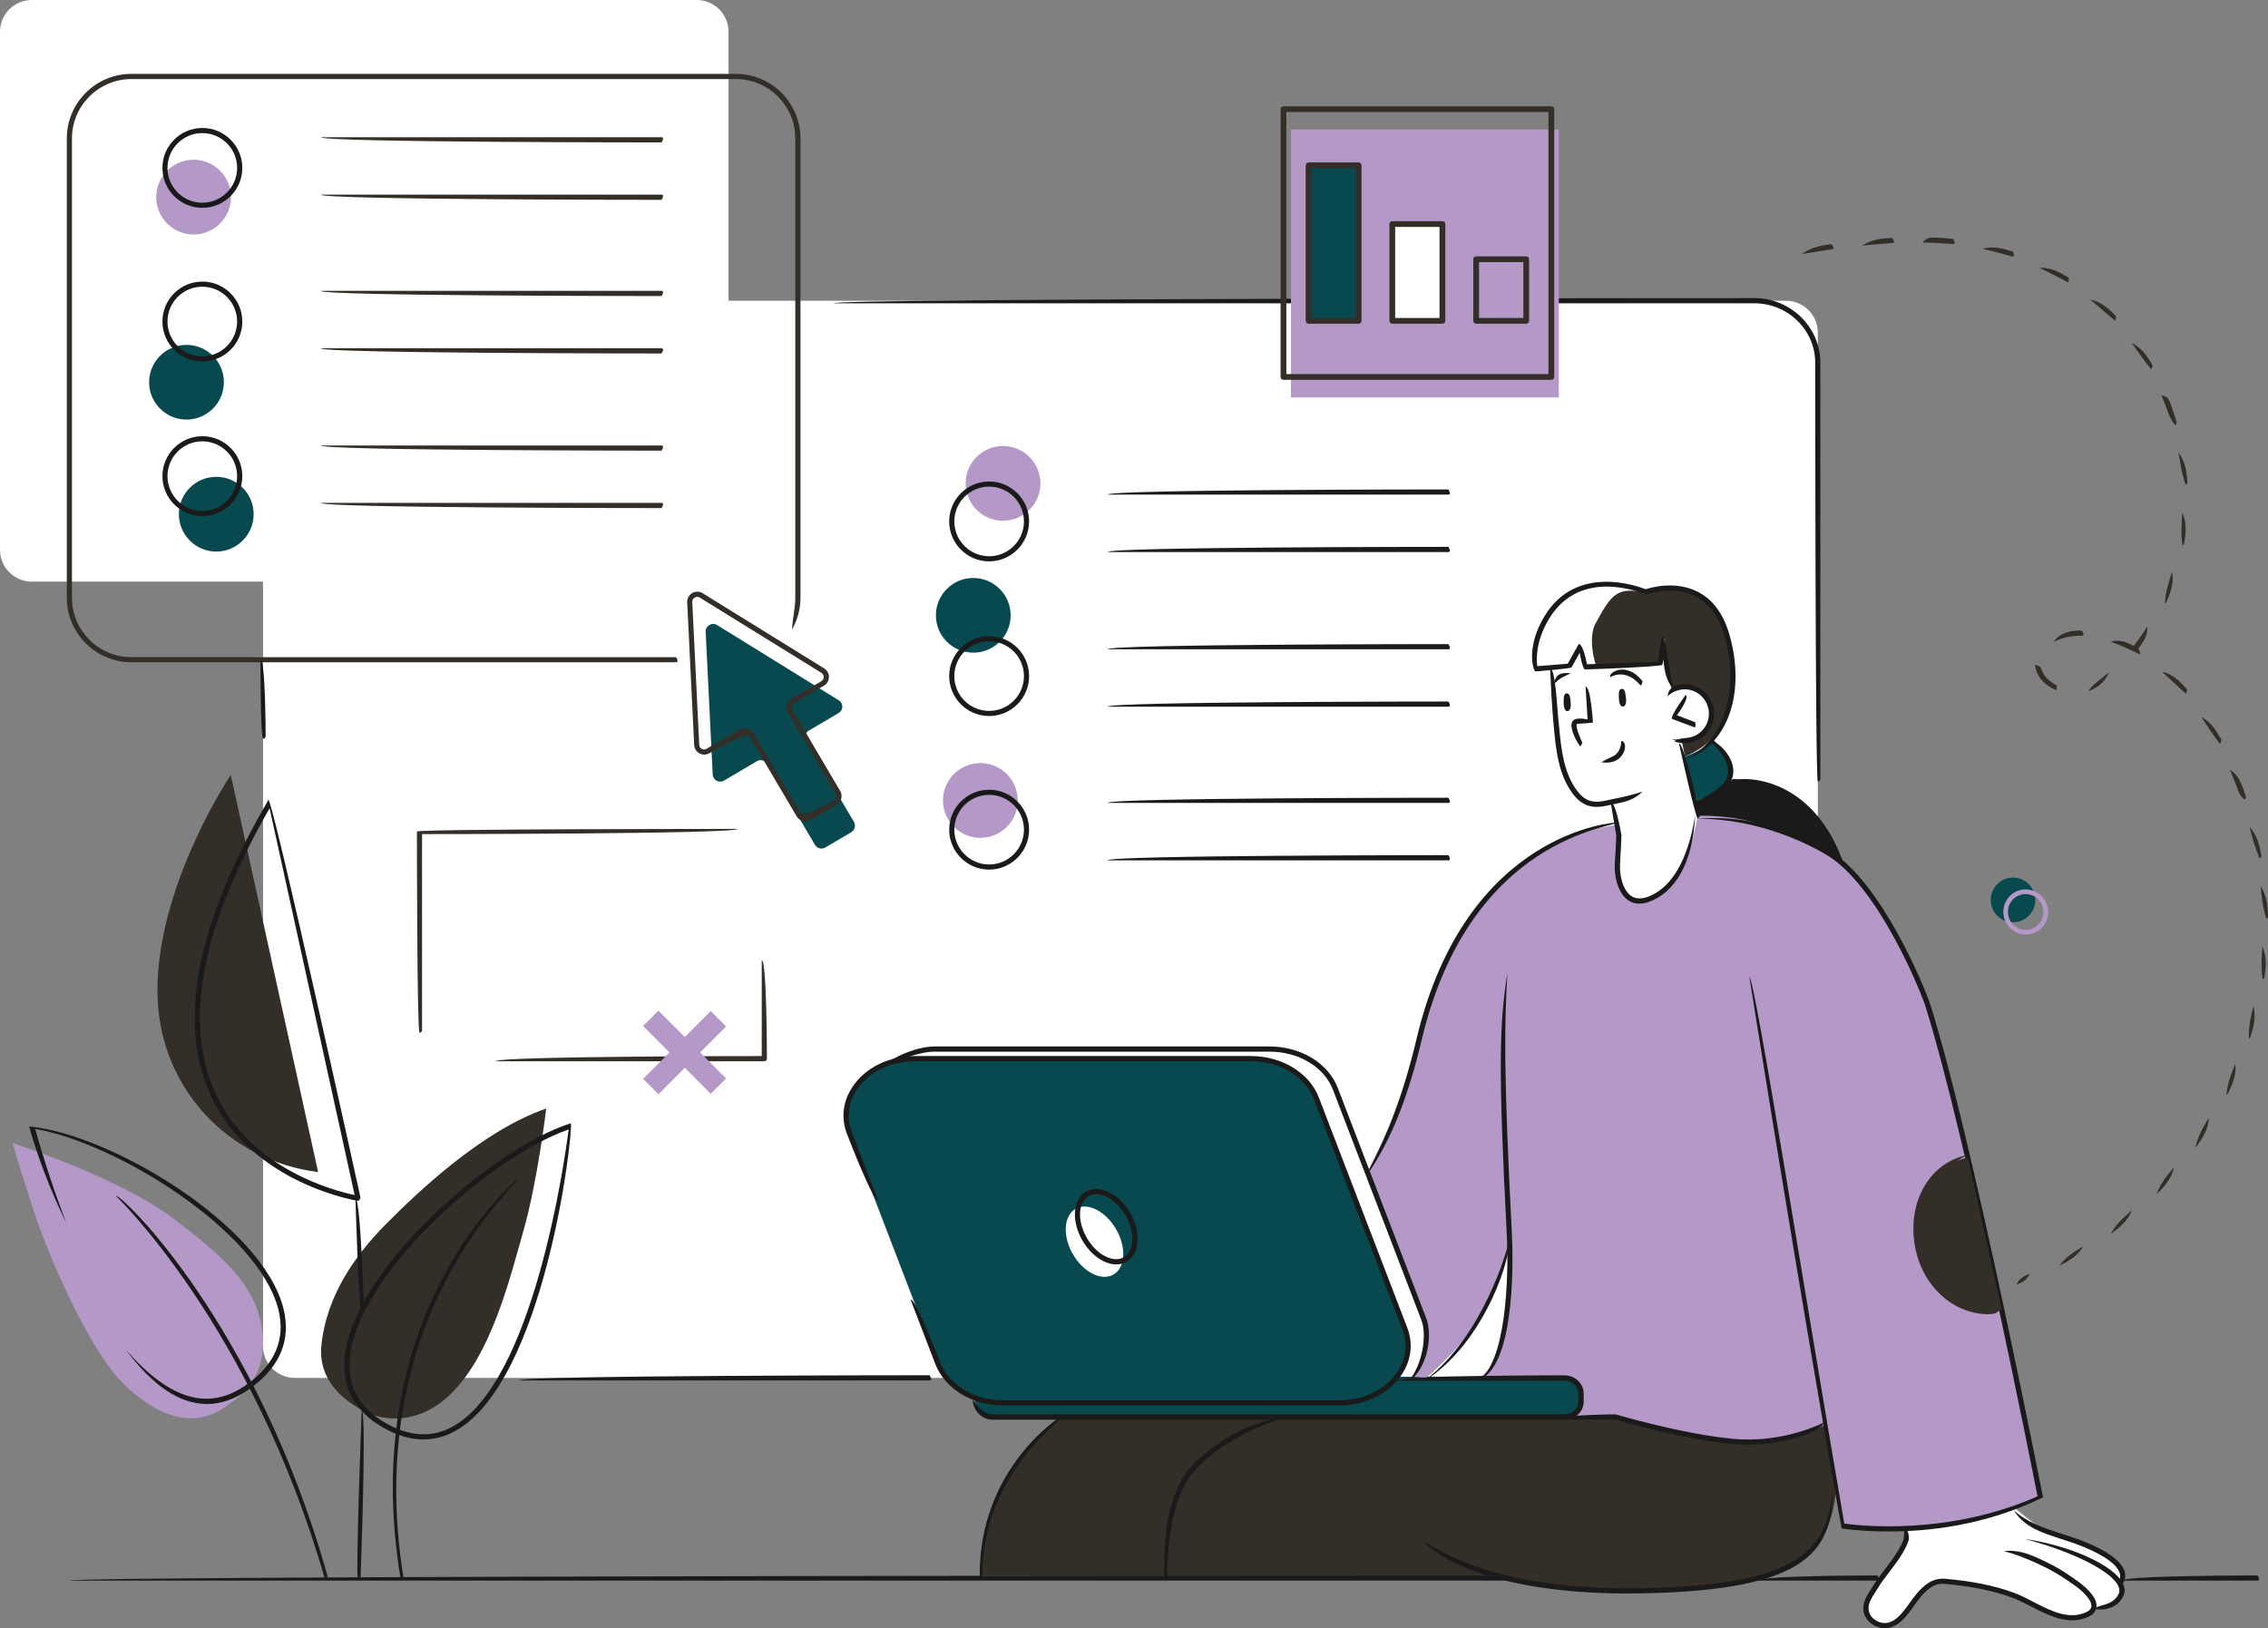
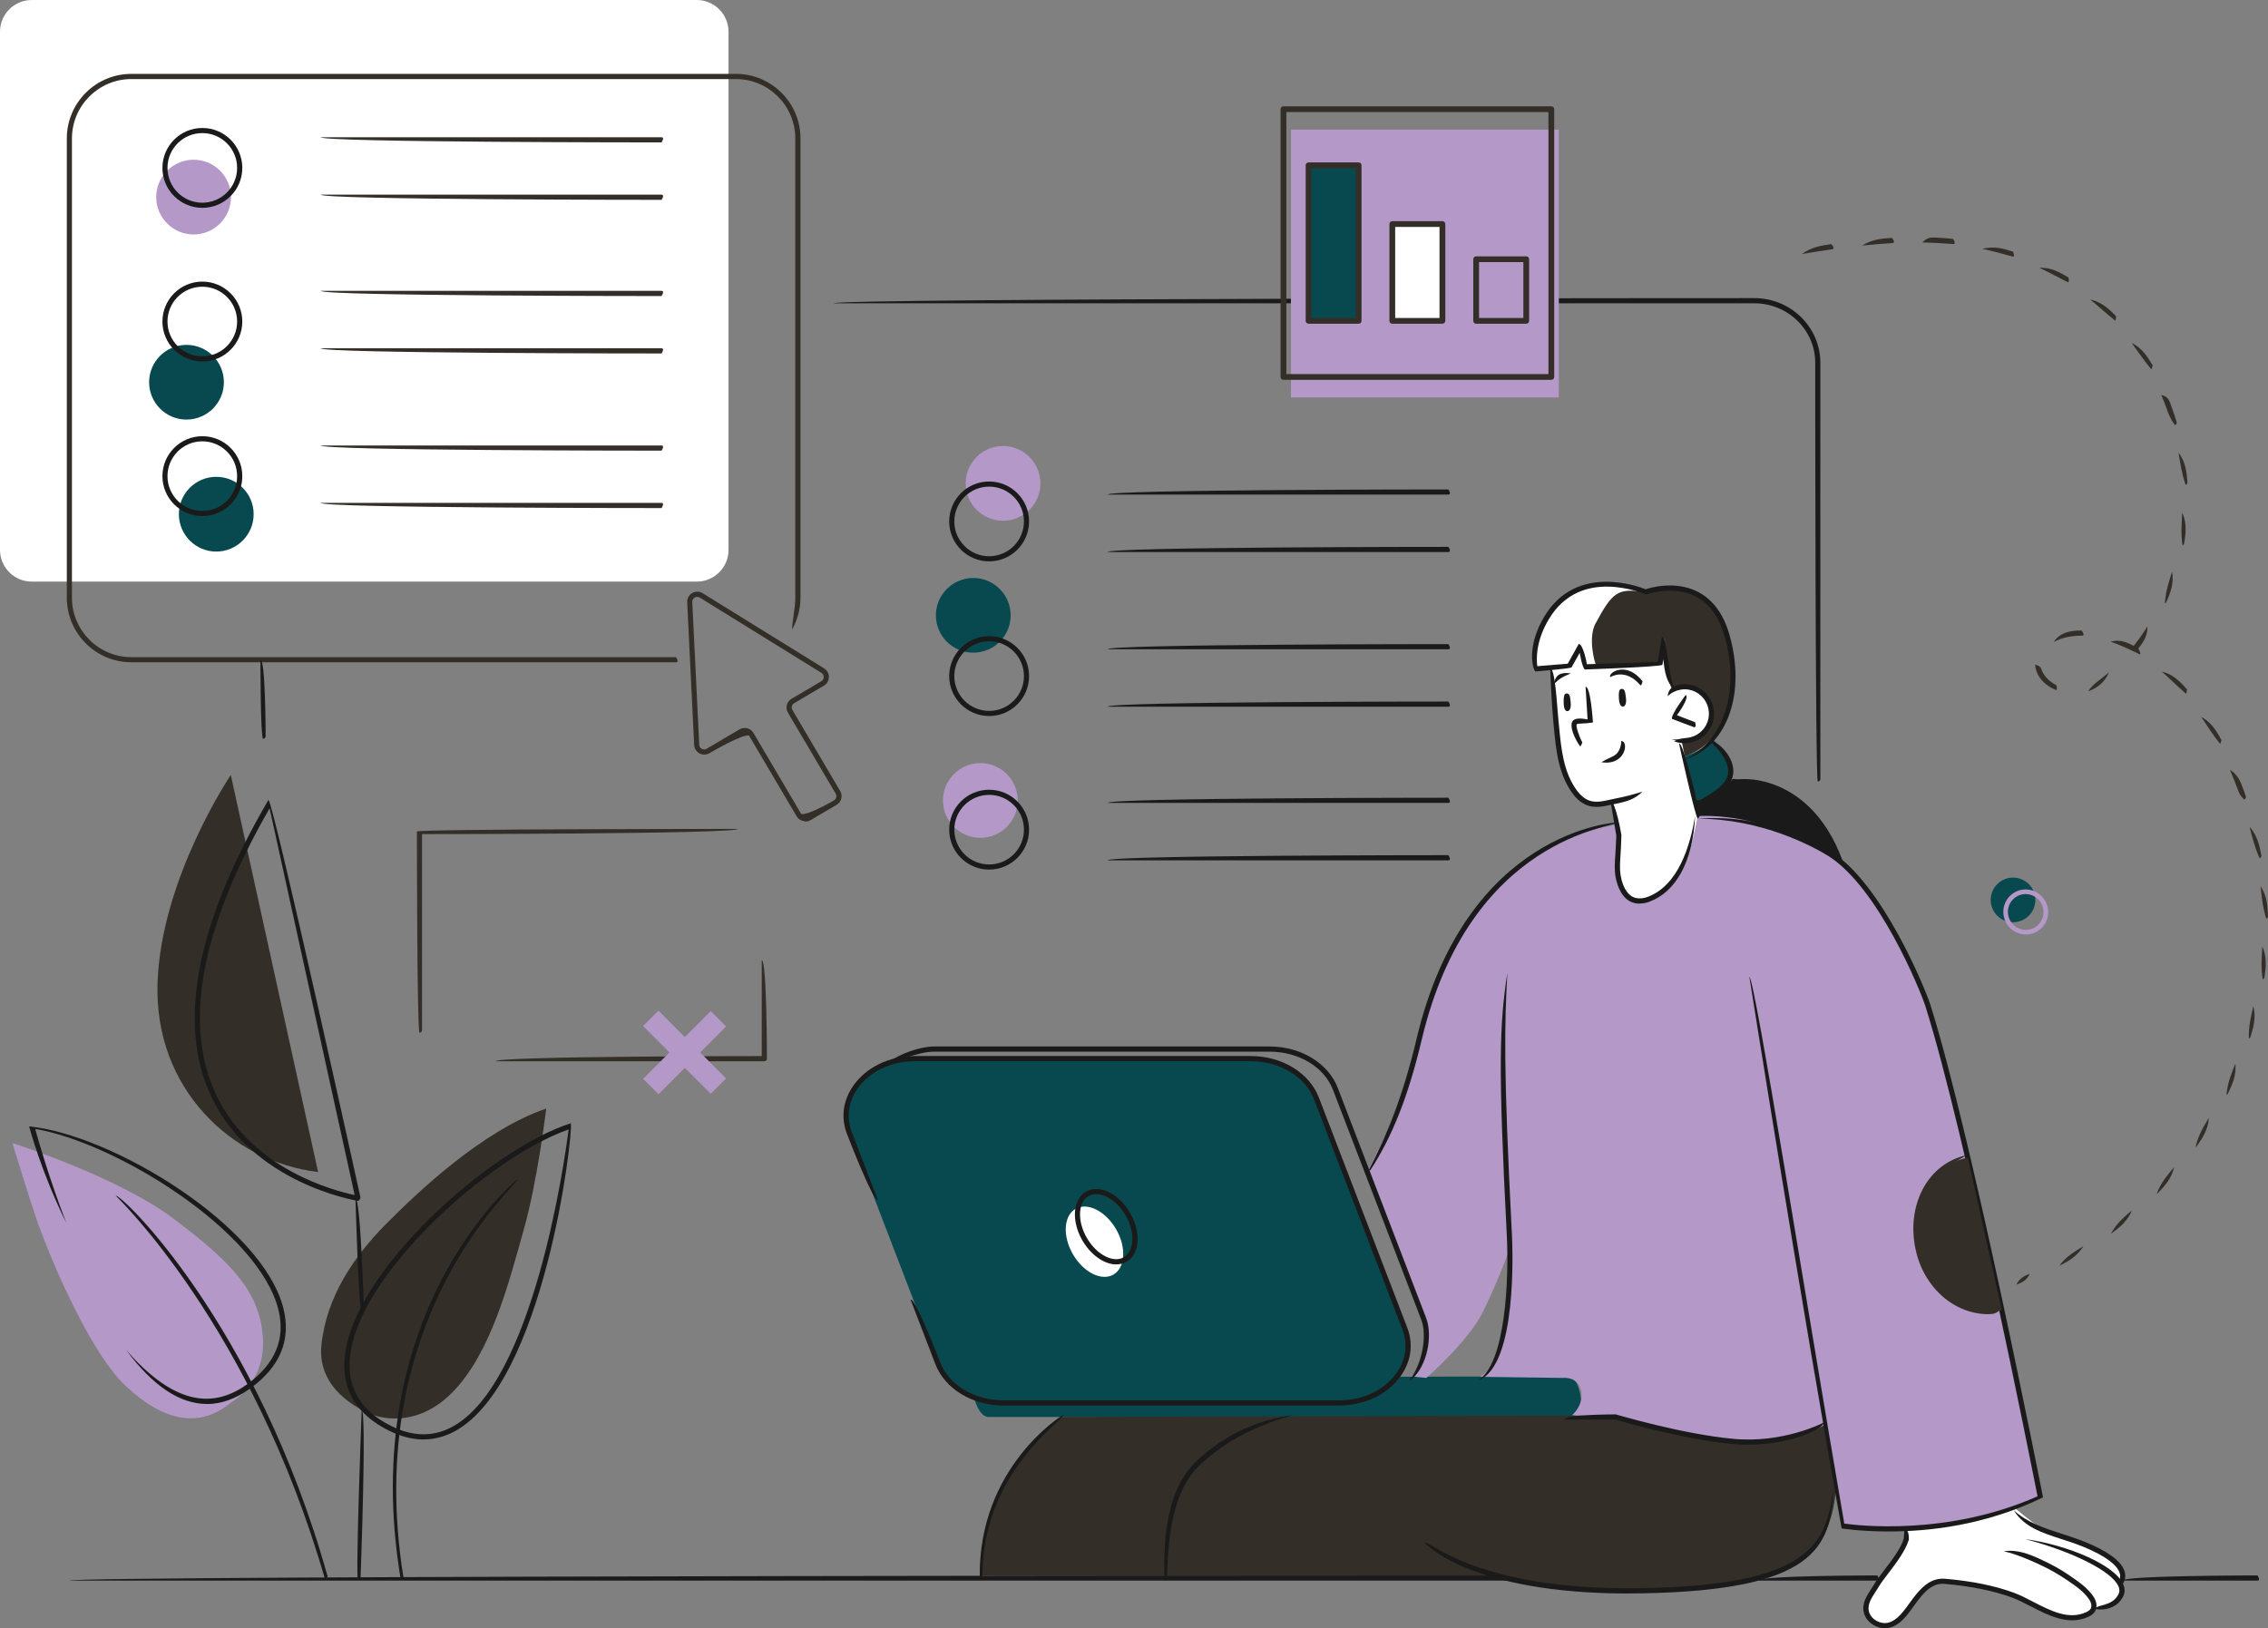
<svg xmlns="http://www.w3.org/2000/svg" id="Layer_2" data-name="Layer 2" viewBox="0 0 394.06 282.97">
  <rect x="0" y="0" width="394.06" height="282.97" fill="#808080" stroke="none" />
  <defs>
    <style>
      .cls-1 {
        fill: #1a1a1a;
      }

      .cls-1, .cls-2, .cls-3, .cls-4, .cls-5, .cls-6, .cls-7 {
        stroke-width: 0px;
      }

      .cls-2 {
        fill-rule: evenodd;
      }

      .cls-2, .cls-7 {
        fill: #b398c8;
      }

      .cls-3 {
        fill: #084950;
      }

      .cls-4 {
        fill: #332e27;
      }

      .cls-5 {
        fill: #ccc;
      }

      .cls-6 {
        fill: #fff;
      }
    </style>
  </defs>
  <g id="Colored">
    <g id="Woman_Tasklist" data-name="Woman Tasklist">
-       <path class="cls-6" d="m51.22,52.27h259.1c3.05,0,5.52,2.47,5.52,5.52v176.16c0,3.04-2.47,5.52-5.52,5.52H51.22c-3.05,0-5.52-2.47-5.52-5.52V57.78c0-3.05,2.47-5.52,5.52-5.52Z" />
      <path class="cls-6" d="m5.52,0h115.54c3.04,0,5.52,2.47,5.52,5.52v90.04c0,3.05-2.47,5.52-5.52,5.52H5.52c-3.05,0-5.52-2.47-5.52-5.52V5.52C0,2.47,2.47,0,5.52,0Z" />
      <path class="cls-3" d="m274.69,243.13c-.27-2.25-1.02-3.74-2.1-3.86-1.08-.11-29.88,0-29.88,0,1.79-2.16,2.54-5.28,1.35-8.38l-15.35-39.98c-1.58-4.12-6.21-6.92-11.44-6.92h-58.26c-8.12,0-13.9,6.53-11.44,12.93l4.53,11.8,6.52,16.98,4.3,11.2c1.03,2.69,3.37,4.82,6.33,5.97-.03,0,.83,3.62,2.72,3.39h101.15s1.84-.88,1.57-3.13Z" />
      <path class="cls-7" d="m280.3,143.44s-10.46,1.5-17.08,7.7c-6.62,6.2-10.6,11.33-14.42,21.84-3.82,10.5-1.74,11.06-5.84,19.68-4.1,8.61-5.19,10.67-5.19,10.67l9.83,26.65s1.01,7.44-2.42,9.22l2.65.27s7.27-6.31,9.8-11.42c2.53-5.11,4.59-10.76,4.59-10.76,0,0,.07,6.43-.51,11.49-.57,5.05-1.93,8.91-4.54,10.5l14.29.19s2.68-.36,3.24,2.19c.56,2.55-1.57,4.3-1.57,4.3l7.17.3s10.77,3.6,21.72,4.32c10.95.72,15.07-2.94,15.07-2.94l2.98,17.55s11.17,1.37,19.52-.45c8.34-1.82,14.97-4.43,14.97-4.43,0,0-9.5-45.5-10.42-49.52-.91-4.02-5.74-24.18-6.85-28.13-1.1-3.94-3.22-11.93-8.18-20.67-4.96-8.74-8.78-12.53-12.4-14.35-3.62-1.82-12.4-6.43-21.73-5.83-9.33.6-14.67,1.61-14.67,1.61Z" />
      <path class="cls-6" d="m294.97,141.82l-2.81-13.11s3.83.04,5.02-2.77c1.19-2.81-1.07-5.93-3.19-6.22-2.12-.29-3.48.03-3.48.03l-1.45-6.15c-.33,0-.64,1.84-.64,1.84l-12.84.43-.79-3.35-2.47,3.27-2.89.23,1.32,13.22s1.36,10.47,5.59,10.41c4.22-.06,3.97-.3,3.97-.3l1.14,5.38s-2.31,12.24,3.36,11.86c5.66-.38,8.58-8.04,9.1-9.98.52-1.94,1.07-4.79,1.07-4.79Z" />
      <path class="cls-6" d="m331.15,265.76v1.94s-5.18,8.01-6.23,9.59c-1.05,1.58-.65,4.47,1.6,5.09,2.25.62,4.64-2.37,5.96-4,1.32-1.63,3.19-3.74,5.1-3.57s7.25.43,13.04,2.78c5.79,2.35,6.64,3.51,9.2,3.56,2.55.06,3.59-1.4,3.99-1.88,0,0,1.71.72,3.88-.94,2.17-1.66.55-3.27.55-3.27,0,0,1.14-.56.59-2.18-.55-1.62-2.8-2.61-5.41-3.92-2.62-1.31-6.23-1.69-8.57-3.22-2.34-1.54-4.57-3.49-4.57-3.49,0,0-3.94,1.27-9.55,2.29-5.61,1.02-9.57,1.22-9.57,1.22Z" />
      <path class="cls-1" d="m319.45,149.42s-1.61-5.75-5.99-9.64c-4.38-3.89-12.37-4.41-12.37-4.41,0,0-4.03,3.77-6.48,3.67l.57,2.76s5.51-.3,11.05,1.57c5.54,1.87,13.23,6.04,13.23,6.04Z" />
      <path class="cls-4" d="m292.74,131.45s4.75-1.53,6.76-6.22c2.01-4.69,1.96-8.9.95-13.3-1.02-4.4-2.93-8.41-6.89-9.21-3.95-.8-7.63.16-7.63.16,0,0-3.88-2.24-8.82-1.22-4.94,1.02-10.5,4.76-10.38,14.58l5.35-.38,2.59-3.53.55,3.44,13.18-.33s.86-4.69.86-4.52-.28,5.67,1.24,8.83c0,0,5.15-1.59,6.42,2.3,1.27,3.89-1.04,6.89-4.77,6.66-3.74-.22,0-.22,0-.22l.59,2.96Z" />
      <path class="cls-3" d="m297.5,128.34s2.32,2.37,2.99,4.39c.67,2.01.04,4.59-5.53,6.39-.58,0-2.23-7.66-2.23-7.66,0,0,3.69-1.09,4.77-3.11Z" />
      <path class="cls-5" d="m341.85,201.17s-10.66,2.81-8.7,14.29c1.96,11.48,11.03,13.41,14.66,12.11l-5.96-26.4Z" />
      <path class="cls-6" d="m193.92,213.63c1.82,3.15,1.61,6.68-.46,7.88-2.07,1.2-5.23-.39-7.05-3.54-1.82-3.15-1.61-6.68.46-7.88,2.07-1.2,5.23.39,7.05,3.54Z" />
      <path class="cls-4" d="m184.31,246.26s-13.73,8.28-14.07,27.61h90.61s9.18,2.48,20.75,2.62c11.57.15,19.12-.8,24.82-2.51,5.69-1.71,8.76-3.52,10.66-7.55,1.9-4.03,1.87-7.74,1.87-7.74l-1.87-11.06s-6.84,4.06-18.01,2.58c-11.17-1.47-18.14-4.2-18.14-4.2l-96.62.23Z" />
      <path class="cls-4" d="m64.54,245.78s-9.57-3.37-8.7-11.96c.87-8.59,5.84-15.66,11.21-21.07,5.36-5.41,16.7-16.27,27.85-20.09,0,0-1.48,12.57-3.97,21.31-2.48,8.74-5.59,21.29-12.46,28.14-6.87,6.85-13.93,3.68-13.93,3.68Z" />
      <path class="cls-4" d="m55.27,203.69l-15.17-69s-12.14,17.99-12.73,36.19c-.59,18.19,12.73,30.99,27.9,32.81Z" />
-       <path class="cls-3" d="m145.72,121.7l-21.12-13.07c-.89-.55-2.04.12-1.99,1.17l1.22,24.8c.05.98,1.12,1.56,1.97,1.06l5.71-3.37c.62-.37,1.42-.16,1.79.46l8.3,14.08c.37.62,1.17.83,1.79.46l4.52-2.66c.62-.37.83-1.17.46-1.79l-8.3-14.08c-.37-.62-.16-1.42.46-1.79l5.18-3.05c.85-.5.86-1.72.02-2.23Z" />
      <path class="cls-7" d="m180.77,84.01c0,3.59-2.91,6.49-6.5,6.49s-6.49-2.91-6.49-6.49,2.91-6.5,6.49-6.5,6.5,2.91,6.5,6.5Z" />
      <path class="cls-3" d="m175.6,106.94c0,3.59-2.91,6.49-6.5,6.49s-6.49-2.91-6.49-6.49,2.91-6.49,6.49-6.49,6.5,2.91,6.5,6.49Z" />
      <path class="cls-7" d="m176.83,139.12c0,3.59-2.91,6.49-6.49,6.49s-6.5-2.91-6.5-6.49,2.91-6.5,6.5-6.5,6.49,2.91,6.49,6.5Z" />
      <path class="cls-7" d="m40.16,243.72s6.08-3.3,5.51-11.35c-.57-8.05-5.62-13.08-15.4-20.49-9.78-7.41-28.12-13.22-28.12-13.22,0,0,3.06,10.03,4.52,14.16,1.46,4.13,8.5,21.83,15.24,28.12,6.74,6.29,12.94,7.25,18.25,2.79Z" />
      <path class="cls-6" d="m277.25,108.31c2.82-5.26,3.8-6.14,8.23-5.44.44,0-3.43-2.24-8.37-1.22-4.94,1.02-10.5,4.76-10.38,14.58,0,0,5.35-.38,5.35-.38l2.59-3.53.55,3.44,2.13-.05c-.4-.85-1.42-4.97-.11-7.41Z" />
      <path class="cls-4" d="m117.45,115.1H22.83c-6.19,0-11.22-5.04-11.22-11.22V24.06c0-6.19,5.03-11.22,11.22-11.22h105.03c6.19,0,11.22,5.03,11.22,11.22v79.82c0,1.94-.51,3.85-1.47,5.54.1-1.99.57-3.75.57-5.54V24.06c0-5.69-4.63-10.32-10.32-10.32H22.83c-5.69,0-10.33,4.63-10.33,10.32v79.82c0,5.69,4.63,10.33,10.33,10.33h94.63c.45.7.25.9,0,.9Z" />
      <path class="cls-1" d="m326.18,274.7h-20.69c0-.9,20.69-.9,20.69-.9.45.7.25.9,0,.9Z" />
      <path class="cls-1" d="m261.71,274.7H12.05c0-.9,249.65-.9,249.65-.9.45.7.25.9,0,.9Z" />
      <path class="cls-1" d="m392.23,274.7h-23.4c0-.9,23.4-.9,23.4-.9.45.7.25.9,0,.9Z" />
      <path class="cls-1" d="m277.4,140.23c-.52,0-1.05-.07-1.59-.26-.91-.33-1.77-1-2.48-1.94-2.58-3.41-2.98-7.69-3.37-11.82l-.1-1.08c-.25-2.53-.53-8.91-.53-8.98.9.03,1.18,6.38,1.43,8.88l.11,1.09c.38,4.01.77,8.16,3.19,11.37.61.8,1.32,1.37,2.07,1.64,1.15.4,2.32.14,3.56-.14.32-.08.65-.15.97-.21,1.56-.29,3.14-.7,4.7-1.2-1.32,1.37-2.94,1.78-4.53,2.09-.31.06-.62.13-.94.2-.81.18-1.63.36-2.47.36Z" />
      <path class="cls-1" d="m281.81,119.73c-.36-.01-.58.16-.54,1.46.05,1.44.45,1.65.77,1.6.32-.05.59-.53.46-1.55-.13-1.02-.21-1.49-.69-1.52Z" />
      <path class="cls-1" d="m272.27,120.52c-.36-.03-.59.14-.59,1.44,0,1.44.39,1.67.71,1.63.32-.04.61-.51.51-1.53-.1-1.02-.16-1.5-.64-1.54Z" />
      <path class="cls-1" d="m270.02,118.71c.26-1.39,1.07-1.94,2.91-1.68-1.63.66-2.17,1.09-2.58,1.54-.09.09-.21.14-.33.14Z" />
      <path class="cls-1" d="m292.68,129.16c-.62,0-1.24-.11-1.82-.34,1.03-.57,1.81-.49,2.57-.63,1.11-.2,2.08-.81,2.73-1.74.65-.93.89-2.05.69-3.16-.2-1.11-.82-2.08-1.74-2.73-.93-.65-2.05-.9-3.16-.69-.83.15-1.6.54-2.2,1.13.11-1.36,1.03-1.83,2.04-2.01,1.35-.24,2.71.06,3.83.84,1.12.78,1.87,1.96,2.11,3.3.24,1.35-.06,2.71-.84,3.84-.78,1.12-1.96,1.87-3.3,2.11-.3.05-.61.08-.91.08Z" />
      <path class="cls-1" d="m294.37,126.39c-.16-.03-3.88-1.46-3.88-1.46-.2-.69,2.4-4.16,2.4-4.16.72.54-1.53,3.53-1.53,3.53l3.17,1.22c.19.76.02.87-.16.87Z" />
      <path class="cls-1" d="m284.88,157.05c-.61,0-1.2-.14-1.69-.41-1.84-1-2.37-3.55-2.5-4.31-.21-1.28-.12-2.56-.03-3.79.03-.38.05-.77.07-1.16,0-.07.1-2.18.1-2.18l-.98-5.77c.89-.15,1.87,5.71,1.87,5.71,0,.1-.09,2.23-.09,2.28-.02.39-.05.79-.07,1.18-.08,1.23-.17,2.4.03,3.58.11.65.56,2.85,2.04,3.66.69.37,1.63.39,2.57.06,5.33-1.92,7.47-8.76,8.33-14.16-.4,8.23-3.48,13.36-8.03,15-.54.2-1.09.29-1.61.29Z" />
      <path class="cls-1" d="m279.1,132.54c-.28,0-.57-.03-.87-.07,1.18-.73,1.98-.89,2.54-1.38.94-.82.93-2.3.93-2.32.9.06.92,1.9-.33,2.99-.59.51-1.35.78-2.27.78Z" />
      <path class="cls-1" d="m294.97,142.27c-.44-.35-3.25-13.06-3.25-13.06.87-.19,3.69,12.51,3.69,12.51-.37.54-.4.55-.44.55Z" />
      <path class="cls-1" d="m274.53,129.69c-.89-1.21-1.96-3.54-1.26-4.41.43-.54,1.62-.44,2.57-.25l-.35-5.68c.9-.06,1.28,6.22,1.28,6.22-1.53.22-2.6.14-2.81.29-.2.25.27,1.81.97,3.19-.26.64-.33.65-.4.65Z" />
      <path class="cls-1" d="m327.47,282.97c-1.63,0-3.22-1.11-3.63-2.69-.4-1.56.49-2.93,1.28-4.14.17-.26.34-.52.49-.77.41-.7,1.08-1.58,1.79-2.51,1.34-1.76,2.86-3.75,3.37-5.42l.13-1.72c.89.07.75,1.88.75,1.88-.58,1.92-2.15,3.98-3.53,5.8-.69.91-1.35,1.76-1.73,2.42-.16.26-.33.53-.51.81-.72,1.11-1.47,2.25-1.16,3.43.35,1.36,1.95,2.28,3.36,1.95.69-.17,1.38-.61,2.09-1.36.59-.63,1.11-1.35,1.62-2.05.41-.57.82-1.15,1.29-1.69,1.16-1.36,2.64-2.72,4.91-2.53,4.71.41,8.62,1.21,11.95,2.44,1.08.4,2.17.96,3.32,1.56,3.04,1.57,6.17,3.19,9.2,1.81.4-.18.64-.37.78-.59.28-.46.08-1.1-.18-1.51-.88-1.4-2.34-2.41-3.75-3.37-1.75-1.2-3.34-2.08-5.21-2.94-1.75-.8-3.83-1.69-5.94-2.18,2.39-.36,4.52.54,6.31,1.36,1.92.88,3.56,1.78,4.99,2.77,1.78,1.21,3.38,2.32,4.36,3.88.41.65.67,1.64.18,2.44-.23.39-.61.69-1.17.95-3.42,1.56-6.91-.24-9.99-1.83-1.13-.58-2.2-1.14-3.22-1.51-3.26-1.2-7.09-1.99-11.72-2.39-1.83-.19-3.08.97-4.14,2.22-.44.51-.85,1.09-1.24,1.63-.52.73-1.06,1.48-1.69,2.15-.83.88-1.66,1.41-2.53,1.61-.27.06-.54.09-.81.09Z" />
      <path class="cls-1" d="m364.96,279.72c-.35,0-.66-.03-.92-.09.29-.86,2.92-.35,4.05-2.58.21-.42.2-.87-.02-1.38-1.17-2.6-7.82-5.96-16.16-8.18,7.49,1.05,15.48,4.48,16.98,7.81.34.76.34,1.48,0,2.15-.9,1.8-2.65,2.27-3.93,2.27Z" />
      <path class="cls-1" d="m328.15,266.16c-4.93,0-8.09-.52-8.17-.53-7.1-39.44-15.94-95.3-16.03-95.86.98.42,9.76,55.98,16.49,95.02,2.37.33,17.94,2.19,33.58-4.74-1-5.07-12.45-62.91-19.49-85.19-.81-2.57-8.21-20.83-17.03-26.2-2.46-1.5-11.34-6.38-22.55-6.38,11.44-.9,20.51,4.08,23.02,5.61,9.05,5.52,16.59,24.09,17.42,26.7,7.34,23.24,19.46,85.02,19.58,85.64-10.2,4.98-20.14,5.93-26.83,5.93Z" />
      <path class="cls-1" d="m368.31,275.63c-.28-.8.17-1.26.04-2.02-.16-.93-1.18-2.43-5.13-4.25-1.77-.82-3.47-1.37-5.11-1.9-3.42-1.11-6.38-2.06-8.23-4.98,2.43,2.17,5.11,3.03,8.5,4.13,1.67.54,3.38,1.1,5.21,1.93,3.48,1.6,5.38,3.27,5.64,4.94.2,1.24-.59,2-.63,2.03-.09.08-.2.12-.3.12Z" />
      <path class="cls-1" d="m202.32,274.7c-.24-8.32.65-16.25,5.73-20.93,4.78-4.39,10.04-6.89,16.58-7.84-6.22,1.82-11.34,4.24-15.98,8.5-4.84,4.46-5.69,12.16-5.89,19.83,0,.24-.21.44-.45.44Z" />
      <path class="cls-1" d="m282.91,276.94c-27.23,0-35.08-8.48-35.41-8.85.75-.51,9.09,8.4,37.75,7.93,29.1-.51,32.14-7.52,33.26-17.38-.28,10.41-3.41,17.75-33.25,18.27-.8.01-1.59.02-2.36.02Z" />
      <path class="cls-1" d="m292.97,131.9c6.53-3.21,9.39-11.83,6.66-21.37-.97-3.37-2.68-5.7-5.08-6.91-3.91-1.97-8.41-.33-8.46-.31-.79-.21-11.45-4.82-16.93,4.21-2.41,3.97-2.21,7.2-2.06,8.26l5.29-.43,1.92-3.45c.83.14,1.41,3.54,1.41,3.54l12.3-.41.73-4.35c.89.13,1.13,6.78,2.15,8.9-1.36-.76-1.7-3.01-1.9-5l-.16.96c-.43.37-13.49.81-13.49.81-.46-.37-.88-2.9-.88-2.9l-1.42,2.54c-.36.23-6.29.71-6.29.71-.51-.5-1.53-4.46,1.62-9.65,5.5-9.06,16.08-5.22,17.55-4.64.9-.3,5.13-1.53,9,.41,2.64,1.33,4.51,3.84,5.55,7.47,2.87,10.01-.23,19.1-7.37,21.6-.05.02-.1.02-.15.02Z" />
      <path class="cls-1" d="m285.04,119.12c-2.62-3.1-5.15-1.5-5.26-1.43-.46-.77,2.82-2.89,5.61.71-.16.69-.26.72-.36.72Z" />
      <g>
        <path class="cls-4" d="m347.81,227.71c-6.67,1.38-13.06-3.49-14.57-10.8-1.51-7.32,2-14.36,8.67-15.74l5.9,26.54Z" />
        <path class="cls-4" d="m345.52,228.4c-5.97,0-11.32-4.61-12.72-11.4-.76-3.7-.3-7.39,1.31-10.4,1.66-3.1,4.39-5.19,7.71-5.87-2.86,1.5-5.39,3.43-6.92,6.29-1.51,2.83-1.95,6.31-1.23,9.8,1.48,7.18,7.65,11.76,14.04,10.45-.62,1.04-1.41,1.12-2.2,1.12Z" />
      </g>
      <path class="cls-1" d="m244.88,239.91c2.27-2.93,3.1-7.86,2.07-10.53l-15.35-39.98c-1.52-3.97-5.95-6.63-11.02-6.63h-58.27c-2.69,0-7.2,1.75-9.12,2.95,1.54-2.02,6.27-3.85,9.12-3.85h58.27c5.44,0,10.2,2.9,11.86,7.21l15.35,39.98c1.15,3,.26,8.35-2.62,10.75-.09.07-.19.1-.29.1Z" />
      <path class="cls-1" d="m232.63,244.27h-58.26c-5.44,0-10.2-2.9-11.86-7.21l-4.3-11.2c.84-.32,5.14,10.88,5.14,10.88,1.52,3.97,5.95,6.63,11.02,6.63h58.26c4.23,0,7.99-1.81,10.08-4.84,1.58-2.3,1.92-4.96.95-7.48l-15.35-39.98c-1.52-3.97-5.95-6.64-11.02-6.64h-58.27c-4.23,0-7.99,1.81-10.07,4.84-1.58,2.3-1.92,4.96-.95,7.48l4.53,11.8c-.84.32-5.37-11.48-5.37-11.48-1.08-2.81-.71-5.76,1.05-8.31,2.25-3.28,6.29-5.23,10.81-5.23h58.27c5.44,0,10.2,2.9,11.86,7.21l15.35,39.98c1.08,2.81.71,5.76-1.05,8.31-2.25,3.27-6.29,5.23-10.82,5.23Z" />
      <path class="cls-1" d="m193.95,219.75c-.72,0-1.49-.19-2.27-.59-1.41-.71-2.69-1.98-3.62-3.58-.92-1.6-1.38-3.34-1.29-4.92.1-1.64.78-2.91,1.92-3.56,1.14-.66,2.58-.62,4.05.12,1.41.71,2.69,1.98,3.62,3.58.92,1.6,1.38,3.34,1.29,4.92-.1,1.64-.78,2.91-1.92,3.56-.53.31-1.14.46-1.77.46Zm-3.49-12.22c-.48,0-.93.11-1.33.34-.87.5-1.39,1.51-1.47,2.84-.08,1.4.33,2.97,1.17,4.42.84,1.45,1.99,2.6,3.24,3.22,1.19.6,2.32.65,3.2.15.87-.5,1.39-1.51,1.47-2.84.08-1.4-.33-2.97-1.17-4.42-.83-1.45-1.99-2.6-3.24-3.22-.65-.33-1.28-.49-1.87-.49Z" />
-       <path class="cls-1" d="m271.8,246.73h-99.43c-1.92,0-3.36-1.83-3.36-3.46.93,1.17,1.99,2.53,3.36,2.53h99.43c1.34,0,2.43-.99,2.43-2.21v-1.43c0-1.22-1.09-2.21-2.43-2.21h-29.1c0-.93,29.1-.93,29.1-.93,1.85,0,3.36,1.41,3.36,3.15v1.43c0,1.74-1.51,3.15-3.36,3.15Z" />
      <path class="cls-1" d="m170.24,274.32c-.39-19.31,14.36-28.36,14.51-28.44.32.86-14.01,9.66-14.07,27.99,0,.25-.2.45-.45.45Z" />
      <path class="cls-1" d="m303.74,251.08c-.9,0-1.83-.04-2.78-.13-8.61-.81-19.39-3.97-20.32-4.24h-8.83c0-.9,8.9-.9,8.9-.9.24.05,11.47,3.41,20.34,4.24,8.77.86,15.76-2.78,15.83-2.82.16.93-5.47,3.84-13.13,3.84Z" />
      <path class="cls-1" d="m294.37,139.56c3.46-1.81,5.46-3.17,5.83-4.92.59-2.77-3.07-5.77-3.11-5.8.73-.56,4.7,2.67,3.99,5.98-.45,2.11-2.67,3.7-6.6,4.72-.04.01-.08.01-.11.01Z" />
      <path class="cls-1" d="m319.7,150.12c-6.1-15.65-18.8-14.22-18.93-14.21.02-.91,13.42-2.43,19.35,13.6-.32.59-.37.6-.42.6Z" />
      <path class="cls-1" d="m237.77,203.47c3.38-6.48,6.08-13.35,8.36-22.95,8.6-36.21,34.57-37.58,34.83-37.59-.22.91-25.52,2.29-33.95,37.8-2.31,9.71-5.04,16.66-8.85,22.54-.09.13-.23.2-.38.2Z" />
      <path class="cls-1" d="m315.84,135.82c-.45-.45-.45-72.79-.45-72.79,0-5.69-4.75-10.32-10.58-10.32h-159.97c0-.9,159.97-.9,159.97-.9,6.33,0,11.47,5.04,11.47,11.22v72.34c0,.25-.2.45-.45.45Z" />
      <path class="cls-1" d="m45.7,128.39c-.45-.45-.45-13.74-.45-13.74.9,0,.9,13.29.9,13.29,0,.25-.2.45-.45.45Z" />
-       <path class="cls-1" d="m161.51,239.91h-71.28c0-.9,71.28-.9,71.28-.9.45.7.25.9,0,.9Z" />
      <path class="cls-1" d="m256.77,239.91c4.85-2.82,5.43-17.72,5.03-25.33-1.5-29.05-1.3-36.49.1-45.46-.5,9.04-.7,16.45.79,45.41.12,2.32.97,22.71-5.77,25.35-.05.02-.11.03-.16.03Z" />
-       <path class="cls-1" d="m247.8,239.73c10.1-7.82,14.08-22.86,14.12-23.02.83.38-3.24,15.76-13.87,22.94-.08.05-.17.08-.25.08Z" />
      <path class="cls-1" d="m62.2,208.7c-.25-.03-18.27-2.96-25.42-17.97-6.07-12.73-2.75-30.13,9.86-51.71.83.13,16,69.13,16,69.13-.2.49-.32.55-.44.55Zm-15.36-68.22c-11.98,20.84-15.09,37.61-9.25,49.87,6.19,12.98,20.77,16.67,24.03,17.34l-14.78-67.21Z" />
      <path class="cls-1" d="m35.94,244c-4.69,0-9.39-3.13-14.03-9.39,7.51,8.61,14.35,10.79,21.05,5.95,4.85-3.51,6.67-7.86,5.42-12.92-3.43-13.84-28.41-29.11-42.27-31.44.57,2.06,2.46,8.7,5.39,16.28-4.38-8.85-6.42-16.64-6.44-16.72,14.43,1.41,40.62,17.27,44.19,31.66,1.35,5.46-.58,10.12-5.76,13.87-2.51,1.81-5.03,2.72-7.55,2.72Z" />
      <path class="cls-1" d="m73.59,250.17c-1.94,0-3.93-.51-5.98-1.52-5.55-2.74-8.16-6.94-7.74-12.48,1.14-15.05,25.36-36.53,39.32-40.96.38,2.29-4.66,45.07-20.15,53.52-1.75.95-3.57,1.43-5.46,1.43Zm25.21-53.88c-13.83,4.81-36.94,25.45-38.03,39.95-.39,5.14,2.05,9.04,7.24,11.61,3.76,1.86,7.33,1.89,10.61.1,14.03-7.66,19.45-45.97,20.18-51.66Z" />
      <path class="cls-1" d="m56.5,274.56c-12.7-44.12-36.16-66.53-36.4-66.75.85-.43,24.49,22.15,36.83,66.18-.35.56-.39.57-.43.57Z" />
      <path class="cls-1" d="m62.2,274.56c-.45-.47.64-29.49.64-29.49.9.04-.19,29.06-.19,29.06,0,.24-.21.43-.45.43Z" />
      <path class="cls-1" d="m62.77,227.84c-.45-.44-1.01-19.57-1.01-19.57.9-.02,1.46,19.11,1.46,19.11-.44.46-.44.46-.45.46Z" />
      <path class="cls-1" d="m69.66,274.7c-7.9-46.6,20.01-69.59,20.29-69.82.28.92-27.21,23.61-19.85,69.29-.4.52-.42.52-.44.52Z" />
      <path class="cls-4" d="m139.95,142.77c-.9-.17-1.28-.46-1.51-.86l-8.3-14.08c-1.17-.3-6.88,3.07-6.88,3.07-.53.31-1.18.33-1.73.03-.54-.29-.89-.84-.92-1.46l-1.21-24.8c-.03-.65.3-1.26.86-1.6.56-.33,1.26-.33,1.81.02l21.12,13.07c.53.33.84.89.83,1.51,0,.62-.33,1.18-.86,1.49l-5.18,3.05c-.41.24-.54.77-.3,1.18l8.3,14.08c.49.83.21,1.91-.62,2.4l-4.52,2.66c-.27.16-.58.24-.89.24Zm-10.56-16.26c.6,0,1.19.31,1.52.87l8.3,14.08c1.17.3,5.69-2.36,5.69-2.36.41-.24.54-.77.3-1.17l-8.3-14.08c-.49-.84-.21-1.91.62-2.4l5.18-3.05c.26-.15.42-.42.42-.73,0-.3-.15-.58-.41-.74l-21.12-13.07c-.27-.17-.61-.18-.89,0-.28.16-.44.46-.42.78l1.21,24.8c.01.3.18.57.45.71.27.14.58.14.84-.02l5.71-3.37c.28-.16.58-.24.89-.24Z" />
      <path class="cls-1" d="m251.65,85.96h-59.2c0-.9,59.2-.9,59.2-.9.45.7.25.9,0,.9Z" />
      <path class="cls-1" d="m251.65,95.94h-59.2c0-.9,59.2-.9,59.2-.9.45.7.25.9,0,.9Z" />
      <path class="cls-1" d="m171.86,97.56c-3.83,0-6.94-3.11-6.94-6.94s3.11-6.94,6.94-6.94,6.94,3.12,6.94,6.94-3.11,6.94-6.94,6.94Zm0-12.99c-3.33,0-6.05,2.71-6.05,6.05s2.71,6.05,6.05,6.05,6.05-2.71,6.05-6.05-2.71-6.05-6.05-6.05Z" />
      <path class="cls-1" d="m251.65,112.84h-59.2c0-.9,59.2-.9,59.2-.9.45.7.25.9,0,.9Z" />
      <path class="cls-1" d="m251.65,122.82h-59.2c0-.9,59.2-.9,59.2-.9.45.7.25.9,0,.9Z" />
      <path class="cls-1" d="m171.86,124.44c-3.83,0-6.94-3.12-6.94-6.94s3.11-6.94,6.94-6.94,6.94,3.11,6.94,6.94-3.11,6.94-6.94,6.94Zm0-12.99c-3.33,0-6.05,2.71-6.05,6.05s2.71,6.05,6.05,6.05,6.05-2.71,6.05-6.05-2.71-6.05-6.05-6.05Z" />
      <path class="cls-1" d="m251.65,139.54h-59.2c0-.9,59.2-.9,59.2-.9.45.7.25.9,0,.9Z" />
      <path class="cls-1" d="m251.65,149.52h-59.2c0-.9,59.2-.9,59.2-.9.45.7.25.9,0,.9Z" />
      <path class="cls-1" d="m171.86,151.13c-3.83,0-6.94-3.11-6.94-6.94s3.11-6.94,6.94-6.94,6.94,3.11,6.94,6.94-3.11,6.94-6.94,6.94Zm0-12.99c-3.33,0-6.05,2.71-6.05,6.05s2.71,6.05,6.05,6.05,6.05-2.71,6.05-6.05-2.71-6.05-6.05-6.05Z" />
      <path class="cls-4" d="m132.8,184.44h-46.65c0-.9,46.2-.9,46.2-.9v-16.66c.9,0,.9,17.11.9,17.11,0,.25-.2.45-.45.45Z" />
      <path class="cls-4" d="m72.89,179.49c-.45-.45-.45-34.98-.45-34.98.45-.45,55.73-.45,55.73-.45,0,.9-54.84.9-54.84.9v34.08c0,.25-.2.45-.45.45Z" />
      <path class="cls-3" d="m44.07,89.36c0-3.59-2.91-6.49-6.5-6.49s-6.49,2.91-6.49,6.49,2.91,6.5,6.49,6.5,6.5-2.91,6.5-6.5Z" />
      <path class="cls-3" d="m38.9,66.43c0-3.59-2.91-6.49-6.5-6.49s-6.49,2.91-6.49,6.49,2.91,6.49,6.49,6.49,6.5-2.91,6.5-6.49Z" />
      <path class="cls-7" d="m40.13,34.25c0-3.59-2.91-6.49-6.49-6.49s-6.5,2.91-6.5,6.49,2.91,6.5,6.5,6.5,6.49-2.91,6.49-6.5Z" />
      <path class="cls-4" d="m114.94,87.4h-59.2c0,.9,59.2.9,59.2.9.45-.7.25-.9,0-.9Z" />
      <path class="cls-4" d="m114.94,77.42h-59.2c0,.9,59.2.9,59.2.9.45-.7.25-.9,0-.9Z" />
      <path class="cls-1" d="m42.1,82.75c0,3.83-3.11,6.94-6.94,6.94s-6.94-3.12-6.94-6.94,3.11-6.94,6.94-6.94,6.94,3.11,6.94,6.94Zm-.9,0c0-3.34-2.71-6.05-6.05-6.05s-6.05,2.71-6.05,6.05,2.71,6.05,6.05,6.05,6.05-2.71,6.05-6.05Z" />
      <path class="cls-4" d="m114.94,60.53h-59.2c0,.9,59.2.9,59.2.9.45-.7.25-.9,0-.9Z" />
      <path class="cls-4" d="m114.94,50.55h-59.2c0,.9,59.2.9,59.2.9.45-.7.25-.9,0-.9Z" />
      <path class="cls-1" d="m42.1,55.88c0,3.83-3.11,6.94-6.94,6.94s-6.94-3.11-6.94-6.94,3.11-6.94,6.94-6.94,6.94,3.12,6.94,6.94Zm-.9,0c0-3.34-2.71-6.05-6.05-6.05s-6.05,2.71-6.05,6.05,2.71,6.05,6.05,6.05,6.05-2.71,6.05-6.05Z" />
      <path class="cls-4" d="m114.94,33.83h-59.2c0,.9,59.2.9,59.2.9.45-.7.25-.9,0-.9Z" />
      <path class="cls-4" d="m114.94,23.85h-59.2c0,.9,59.2.9,59.2.9.45-.7.25-.9,0-.9Z" />
      <path class="cls-1" d="m42.1,29.18c0,3.83-3.11,6.94-6.94,6.94s-6.94-3.11-6.94-6.94,3.11-6.94,6.94-6.94,6.94,3.11,6.94,6.94Zm-.9,0c0-3.34-2.71-6.05-6.05-6.05s-6.05,2.71-6.05,6.05,2.71,6.05,6.05,6.05,6.05-2.71,6.05-6.05Z" />
      <rect class="cls-7" x="224.3" y="22.53" width="46.54" height="46.54" />
      <rect class="cls-3" x="227.35" y="28.41" width="8.76" height="27.34" />
      <rect class="cls-6" x="241.89" y="38.88" width="8.76" height="16.88" />
      <g>
        <path class="cls-4" d="m269.54,66.01h-46.54c-.28,0-.5-.22-.5-.5V18.97c0-.28.22-.5.5-.5h46.54c.28,0,.5.22.5.5v46.54c0,.28-.22.5-.5.5Zm-46.04-1h45.54V19.47h-45.54v45.53Z" />
        <path class="cls-4" d="m236.06,56.26h-8.7c-.28,0-.5-.22-.5-.5v-27.03c0-.28.22-.5.5-.5h8.7c.28,0,.5.22.5.5v27.03c0,.28-.22.5-.5.5Zm-8.21-1h7.7v-26.03h-7.7v26.03Z" />
        <path class="cls-4" d="m250.62,56.26h-8.71c-.28,0-.5-.22-.5-.5v-16.82c0-.28.22-.5.5-.5h8.71c.28,0,.5.22.5.5v16.82c0,.28-.22.5-.5.5Zm-8.21-1h7.7v-15.82h-7.7v15.82Z" />
        <path class="cls-4" d="m265.18,56.26h-8.7c-.28,0-.5-.22-.5-.5v-10.71c0-.28.22-.5.5-.5h8.7c.28,0,.5.22.5.5v10.71c0,.28-.22.5-.5.5Zm-8.2-1h7.7v-9.71h-7.7v9.71Z" />
      </g>
      <path class="cls-4" d="m350.34,223.26c.57-1.18,1.45-1.53,2.32-1.89-.54,1.21-1.43,1.56-2.32,1.89Zm7.45-3.26c1.17-1.63,2.71-2.5,4.2-3.43-1.03,1.72-2.58,2.6-4.15,3.4-.02.01-.04.02-.05.02Zm8.97-5.57c.97-1.84,2.35-2.94,3.66-4.09-.73,1.85-2.13,2.97-3.55,4.02-.04.03-.08.05-.12.06Zm7.96-6.94c.73-2,1.91-3.31,3.03-4.65-.42,1.94-1.63,3.28-2.86,4.54-.05.05-.11.09-.17.11Zm6.75-8.12c.47-2.13,1.43-3.61,2.31-5.1-.1,1.98-1.07,3.48-2.1,4.93-.05.08-.13.14-.22.17Zm5.37-9.08c.19-2.19.91-3.81,1.55-5.43.2,1.98-.52,3.62-1.3,5.2-.06.11-.15.19-.26.23Zm3.9-9.81c-.08-2.21.38-3.91.78-5.63.49,1.95.02,3.67-.5,5.34-.04.14-.15.25-.28.29Zm2.4-10.28c-.35-2.17-.16-3.92-.06-5.71.81,1.87.63,3.65.36,5.35-.03.17-.14.3-.3.36Zm.62-10.53c-.67-2.17-.8-3.93-.99-5.65,1.1,1.65,1.23,3.43,1.29,5.21,0,.2-.12.38-.3.45Zm-1.15-10.5c-.92-2.04-1.3-3.76-1.75-5.47,1.34,1.5,1.73,3.24,2.04,4.95.04.22-.09.44-.29.52Zm-2.68-10.21c-.73-.7-.88-1.11-1.03-1.52-.46-1.25-.95-2.48-1.46-3.66,1.36.82,1.86,2.07,2.32,3.34.15.42.3.83.44,1.25.08.24-.05.5-.28.58Zm-4.2-9.68c-1.41-1.79-2.33-3.29-3.27-4.69,1.73.91,2.65,2.44,3.52,4.04-.21.63-.23.64-.25.65Zm-5.93-8.72c-1.68-1.49-2.92-2.73-4.18-3.83,1.89.42,3.16,1.7,4.37,3.09-.09.68-.14.71-.19.73Zm-16.98-.42c.69-1.16,2.12-2.01,3.63-3.31-.85,1.95-2.24,2.8-3.63,3.31Zm-5.56-.2c-1.81-.75-2.93-1.92-3.41-3.24-.14-.4-.23-.79-.26-1.19.94.24,1.01.56,1.12.87.4,1.1,1.35,2.09,2.59,2.71.15.72.06.8-.05.84Zm14.54-6.22c-2.78-1.33-3.94-1.81-5.09-2.2,1.55-.45,2.8.08,4.02.73.85-1.08,1.65-2.22,2.38-3.39.05,1.65-.73,2.77-1.57,3.84.44.92.36.99.26,1.02Zm-9.95-3.24c-1.91-.04-3.73.36-5.02,1.1.99-1.62,2.98-2.06,4.88-1.99.43.67.31.83.14.89Zm14.29-5.61c.13-2.18.74-3.83,1.25-5.51.36,1.98-.27,3.66-.99,5.26-.05.12-.15.2-.26.24Zm3.06-10.08c-.32-2.22-.12-3.96-.04-5.7.83,1.82.63,3.6.33,5.35-.03.17-.15.3-.3.35Zm.55-10.53c-.73-2.14-.94-3.89-1.24-5.59,1.22,1.58,1.43,3.36,1.54,5.13.01.21-.11.39-.3.46Zm-1.86-10.38c-.86-1.17-1.15-2.06-1.47-2.95-.41-1.11-.65-1.69-.9-2.27,1.1.22,1.34.82,1.57,1.43.52,1.43.82,2.34,1.09,3.23.07.23-.06.48-.28.56Zm-4.12-9.7c-1.42-1.73-2.38-3.2-3.4-4.58,1.78.87,2.76,2.37,3.65,3.92-.2.64-.22.65-.24.66Zm-6.27-8.46c-1.7-1.37-2.99-2.57-4.33-3.66,1.95.4,3.27,1.62,4.5,2.91-.06.69-.11.73-.17.75Zm-8.17-6.65c-1.88-.96-3.43-1.8-5-2.53,1.99-.09,3.57.77,5.08,1.71.09.72,0,.79-.09.82Zm-9.55-4.46c-1.94-.54-3.64-1-5.35-1.36,1.94-.53,3.67-.06,5.34.49.25.72.14.82.01.87Zm-10.31-2.2c-1.21-.08-2.22-.15-3.2-.2-.75-.03-1.5-.06-2.24-.07.77-.91,1.52-.88,2.28-.85,1.01.04,2.03.12,3.05.23.39.68.27.83.11.89Zm-10.56-.18c-1.8.12-3.57.26-5.37.45,1.72-1.1,3.5-1.25,5.19-1.34.49.64.37.82.18.89Zm-10.51,1.08c-1.83.27-3.57.55-5.3.83,1.59-1.19,3.33-1.47,5.08-1.72.55.61.42.81.22.89Z" />
      <circle class="cls-3" cx="349.76" cy="156.4" r="3.88" />
      <path class="cls-7" d="m348.31,159.82c-.22-.61-.3-1.29-.19-1.97.17-1.03.73-1.94,1.58-2.55.85-.61,1.88-.84,2.9-.67,2.12.36,3.56,2.38,3.22,4.51-.17,1.03-.73,1.94-1.58,2.55-.85.61-1.88.84-2.9.67-1.44-.24-2.56-1.25-3.03-2.54Zm6.56-2.38c-.37-1.02-1.27-1.82-2.41-2.01-.81-.14-1.63.05-2.3.53-.67.48-1.12,1.2-1.25,2.02-.27,1.69.87,3.29,2.55,3.58.81.14,1.63-.05,2.3-.53.67-.48,1.12-1.2,1.25-2.02.09-.54.03-1.08-.15-1.57Z" />
      <g>
        <path class="cls-2" d="m114.4,175.64l11.75,11.78-2.67,2.67-11.75-11.78,2.67-2.67Z" />
        <path class="cls-2" d="m123.49,175.72l2.67,2.67-11.75,11.78-2.67-2.67,11.75-11.78Z" />
      </g>
    </g>
  </g>
</svg>